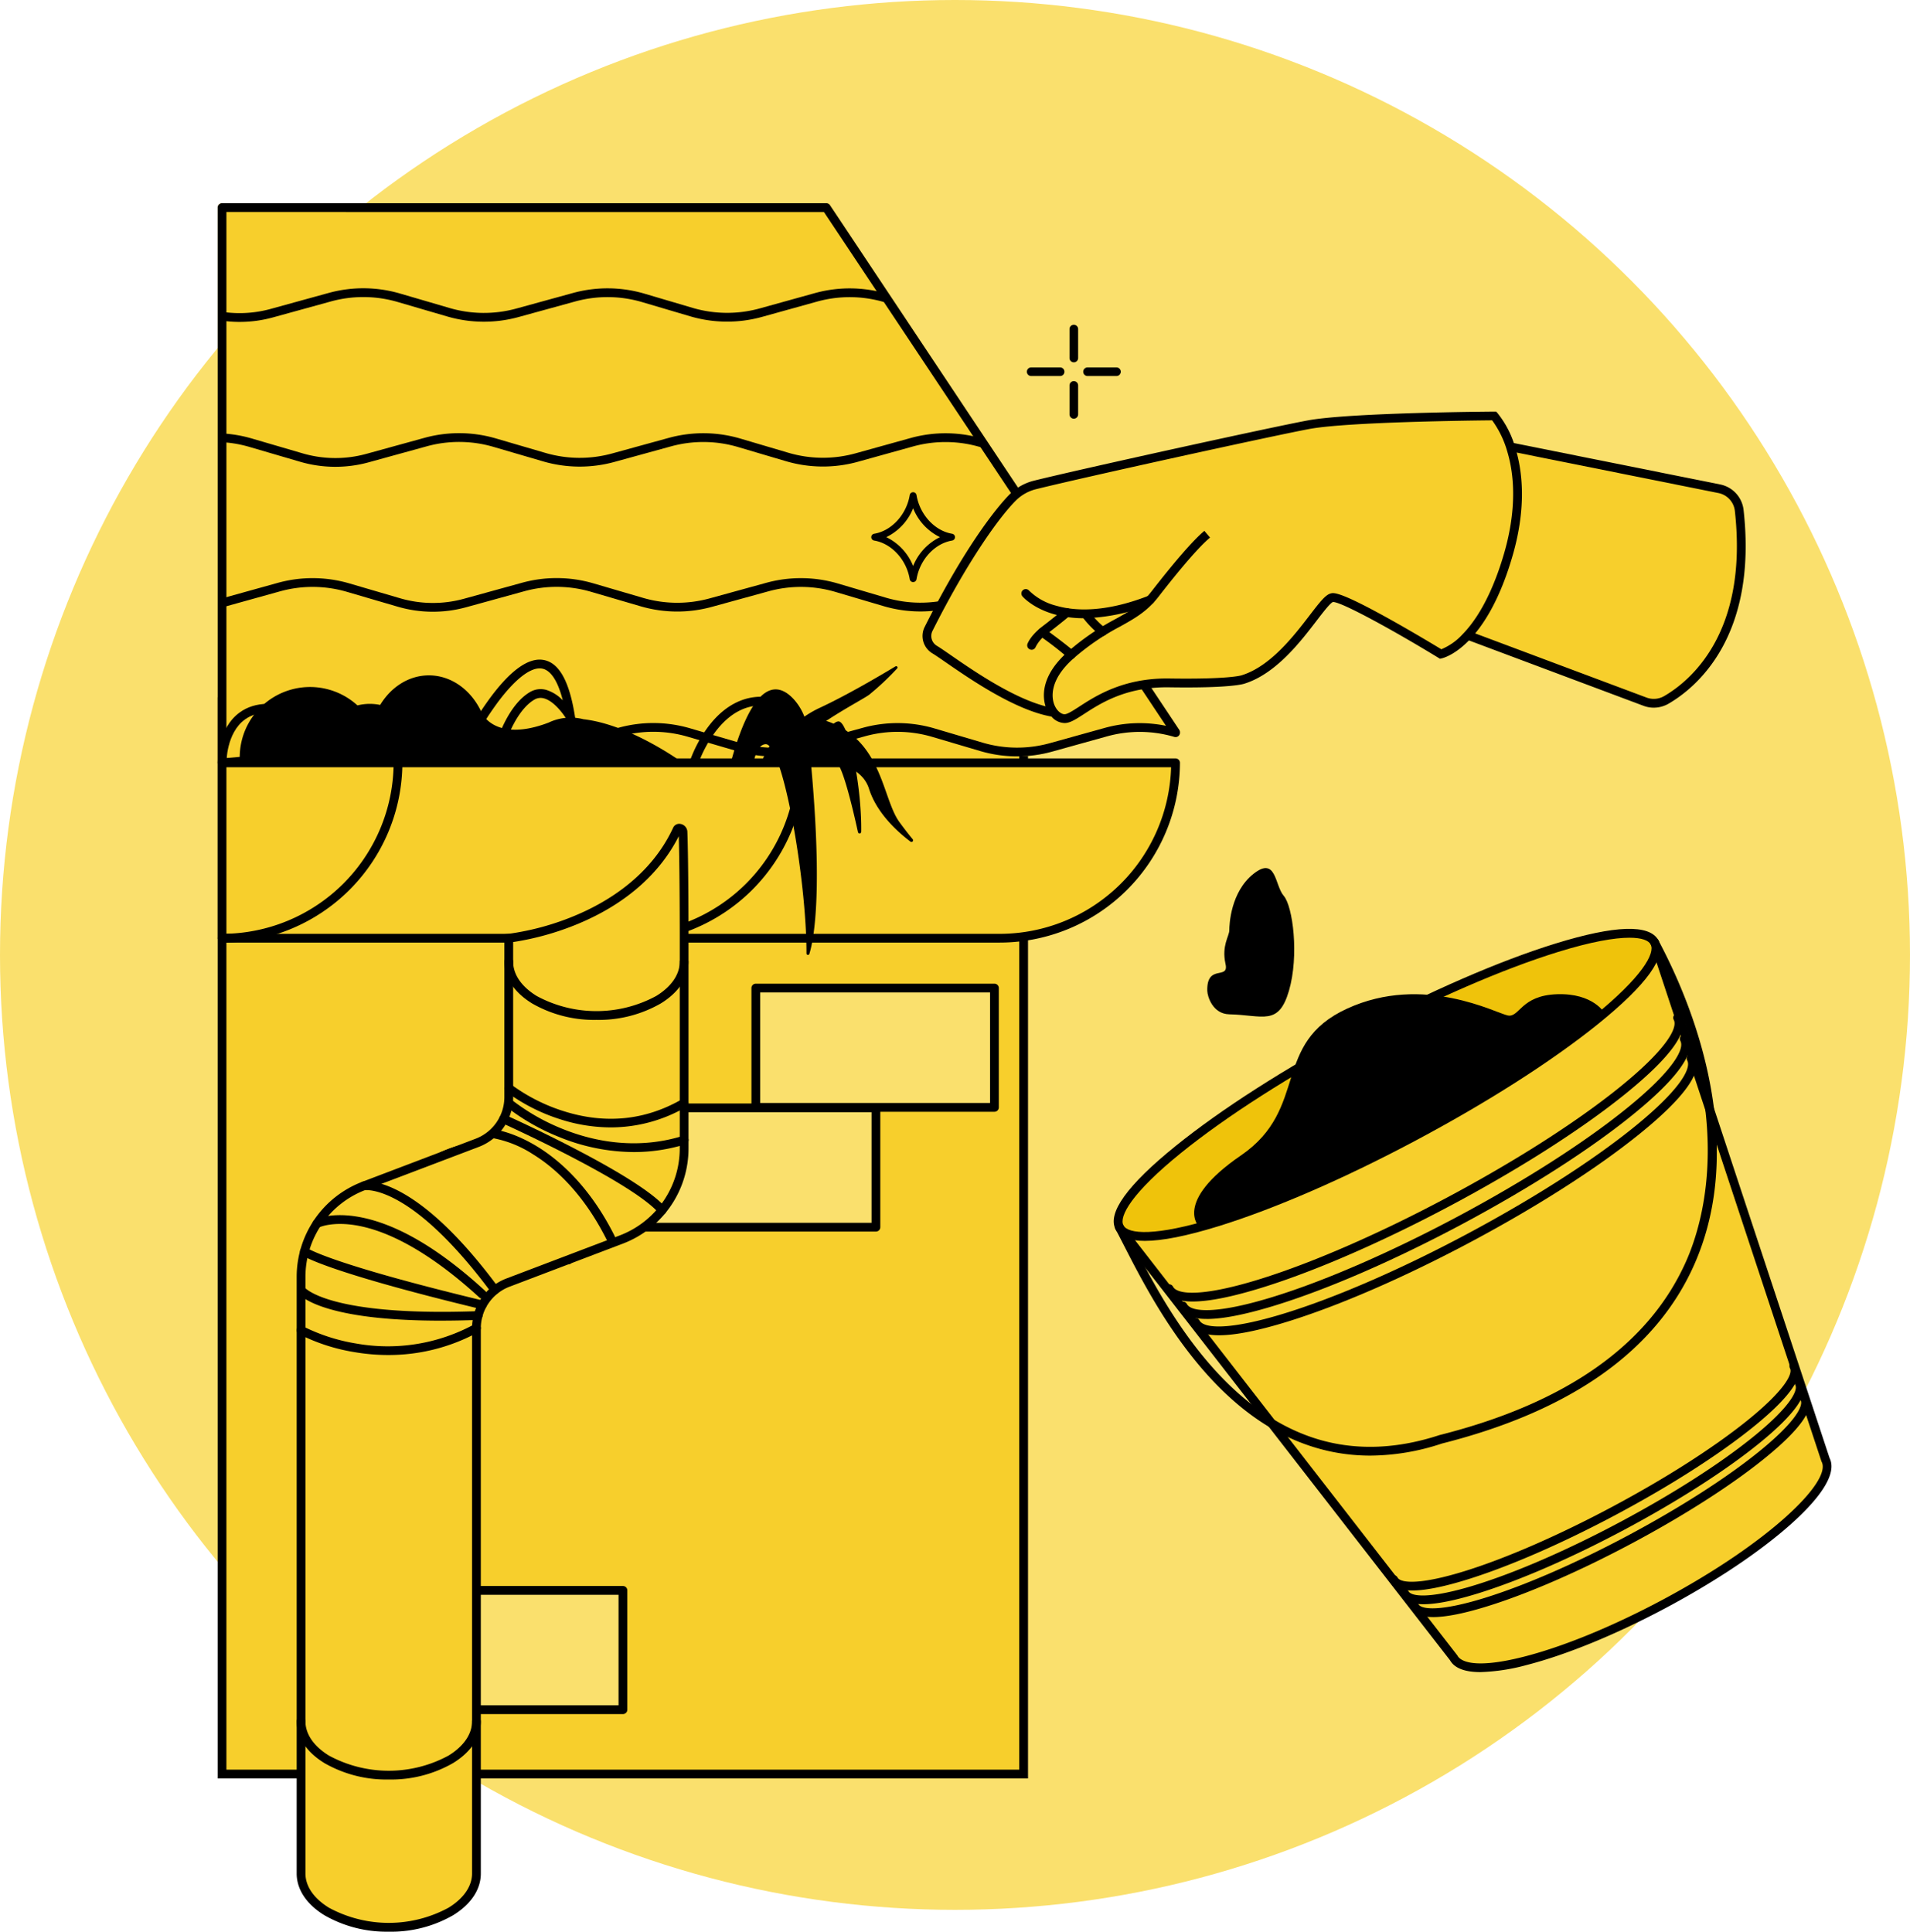
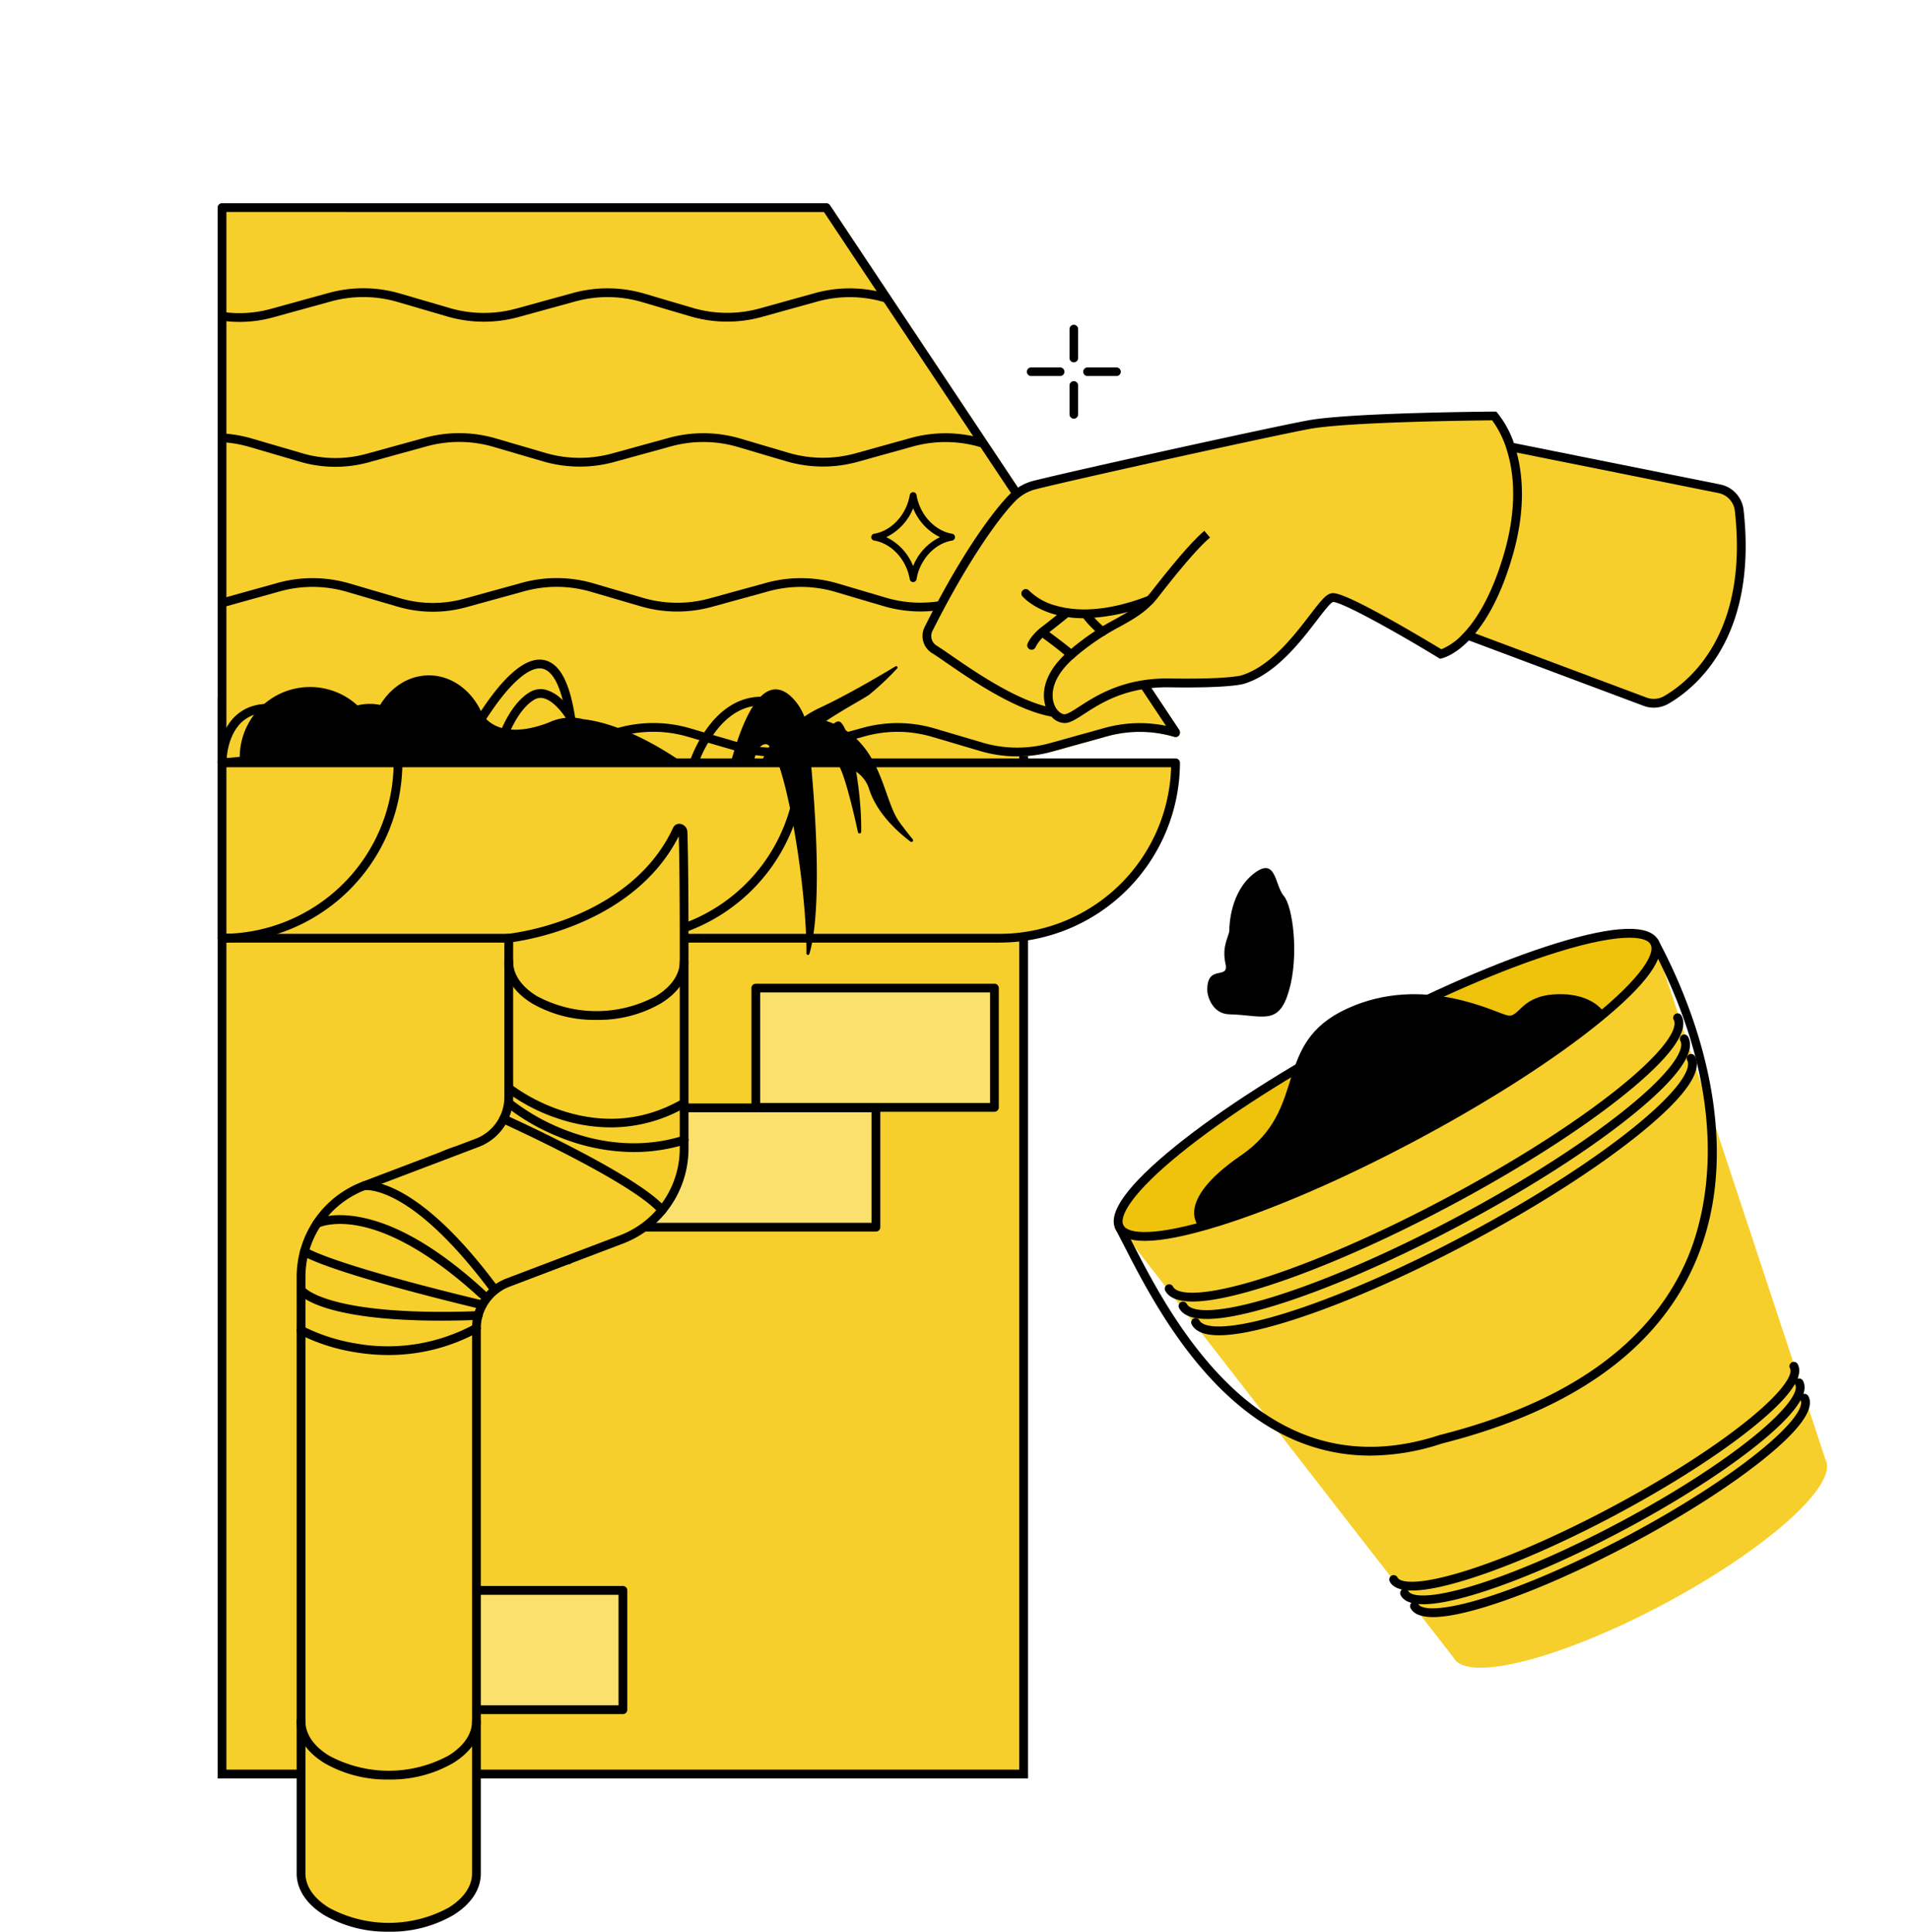
<svg xmlns="http://www.w3.org/2000/svg" width="504.237" height="510.001" viewBox="0 0 504.237 510.001">
  <defs>
    <clipPath id="clip-path">
      <path id="Path_566" data-name="Path 566" d="M479.638,351.623l-92.2-138.513H227.91v146.6l16.746-1.53,23.742-6.6a33.413,33.413,0,0,1,18.325.126l13.384,3.917a32.025,32.025,0,0,0,17.5.139l15.3-4.215a33.4,33.4,0,0,1,18.245.144l13.084,3.827a33.391,33.391,0,0,0,18.238.144l14.91-4.1a33.391,33.391,0,0,1,18.325.17l12.646,3.737a33.409,33.409,0,0,0,18.4.149l14.475-4.023a33.41,33.41,0,0,1,18.4.149" transform="translate(-227.91 -213.11)" fill="none" />
    </clipPath>
    <clipPath id="clip-path-2">
      <ellipse id="Ellipse_21" data-name="Ellipse 21" cx="80.016" cy="15.378" rx="80.016" ry="15.378" transform="translate(0 75.254) rotate(-28.05)" fill="none" />
    </clipPath>
  </defs>
  <g id="Layer_5" transform="translate(0 0)">
    <g id="Group_451" data-name="Group 451" transform="translate(0 0)">
-       <circle id="Ellipse_19" data-name="Ellipse 19" cx="252.118" cy="252.118" r="252.118" transform="translate(0 0)" fill="#fae06d" />
      <g id="Group_431" data-name="Group 431" transform="translate(57.457 184.093)">
        <rect id="Rectangle_142" data-name="Rectangle 142" width="211.62" height="283.134" transform="translate(1.157 1.157)" fill="#f7cf2c" />
        <path id="Path_530" data-name="Path 530" d="M437.335,1001.219H223.4V715.77H437.335ZM225.715,998.9H435.021V718.085H225.715Z" transform="translate(-223.4 -715.77)" />
      </g>
      <g id="Group_432" data-name="Group 432" transform="translate(198.377 259.716)">
        <rect id="Rectangle_143" data-name="Rectangle 143" width="62.992" height="31.496" transform="translate(1.16 1.157)" fill="#fae06d" />
        <path id="Path_531" data-name="Path 531" d="M835.46,1043.611H772.467a1.156,1.156,0,0,1-1.157-1.157v-31.5a1.156,1.156,0,0,1,1.157-1.157H835.46a1.156,1.156,0,0,1,1.157,1.157v31.5A1.156,1.156,0,0,1,835.46,1043.611Zm-61.833-2.315h60.678v-29.181H773.627Z" transform="translate(-771.31 -1009.8)" />
      </g>
      <g id="Group_433" data-name="Group 433" transform="translate(167.092 291.346)">
        <path id="Path_595" data-name="Path 595" d="M0,0H62.992V31.5H0Z" transform="translate(1.157 1.16)" fill="#fae06d" />
        <path id="Path_532" data-name="Path 532" d="M713.82,1166.591H650.827a1.156,1.156,0,0,1-1.157-1.157v-31.5a1.156,1.156,0,0,1,1.157-1.157H713.82a1.156,1.156,0,0,1,1.157,1.157v31.5A1.156,1.156,0,0,1,713.82,1166.591Zm-61.835-2.315h60.678v-29.181H651.985Z" transform="translate(-649.67 -1132.78)" />
      </g>
      <g id="Group_434" data-name="Group 434" transform="translate(100.304 418.74)">
        <rect id="Rectangle_145" data-name="Rectangle 145" width="62.992" height="31.496" transform="translate(1.157 1.157)" fill="#fae06d" />
        <path id="Path_533" data-name="Path 533" d="M454.14,1661.911H391.147a1.156,1.156,0,0,1-1.157-1.157v-31.5a1.156,1.156,0,0,1,1.157-1.157H454.14a1.156,1.156,0,0,1,1.157,1.157v31.5A1.156,1.156,0,0,1,454.14,1661.911ZM392.3,1659.6h60.678v-29.181H392.3Z" transform="translate(-389.99 -1628.1)" />
      </g>
      <g id="Group_435" data-name="Group 435" transform="translate(57.46 53.654)">
        <path id="Path_534" data-name="Path 534" d="M479.638,351.623l-92.2-138.513H227.91v146.6l16.746-1.53,23.742-6.6a33.413,33.413,0,0,1,18.325.126l13.384,3.917a32.025,32.025,0,0,0,17.5.139l15.3-4.215a33.4,33.4,0,0,1,18.245.144l13.084,3.827a33.391,33.391,0,0,0,18.238.144l14.91-4.1a33.391,33.391,0,0,1,18.325.17l12.646,3.737a33.409,33.409,0,0,0,18.4.149l14.475-4.023a33.41,33.41,0,0,1,18.4.149" transform="translate(-226.753 -211.953)" fill="#f7cf2c" />
        <path id="Path_535" data-name="Path 535" d="M224.567,357.524a1.161,1.161,0,0,1-1.157-1.157v-146.6a1.156,1.156,0,0,1,1.157-1.157H384.1a1.156,1.156,0,0,1,.964.517l92.2,138.515a1.167,1.167,0,0,1,.193.7,1.116,1.116,0,0,1-.046.388,1.156,1.156,0,0,1-1.438.782,32.217,32.217,0,0,0-17.767-.144l-14.475,4.022a34.505,34.505,0,0,1-19.043-.154L412.04,349.5a32.217,32.217,0,0,0-17.693-.165l-14.91,4.1a34.542,34.542,0,0,1-18.87-.149l-13.084-3.827a32.221,32.221,0,0,0-17.613-.139l-15.3,4.215a33.15,33.15,0,0,1-18.13-.144l-13.384-3.917a32.23,32.23,0,0,0-17.69-.121l-23.742,6.6a1.387,1.387,0,0,1-.206.039l-16.746,1.53c-.036,0-.069.005-.105.005Zm1.157-146.6V355.1l15.38-1.4,23.641-6.571a34.549,34.549,0,0,1,18.96.129l13.384,3.917a30.851,30.851,0,0,0,16.864.134l15.3-4.215a34.522,34.522,0,0,1,18.878.149l13.084,3.827a32.227,32.227,0,0,0,17.608.139l14.91-4.1a34.5,34.5,0,0,1,18.96.177l12.646,3.737a32.217,32.217,0,0,0,17.767.144l14.475-4.023a34.524,34.524,0,0,1,16.19-.558l-90.3-135.65Z" transform="translate(-223.41 -208.61)" fill="#f7cf2c" />
      </g>
      <g id="Group_436" data-name="Group 436" transform="translate(57.459 174.154)">
        <path id="Path_536" data-name="Path 536" d="M363.086,716.389s-13.652-10.079-26.265-11.52a13.564,13.564,0,0,0-9.213.9l-.039.013c-13.966,5.306-17.523-2.464-17.523-2.464h0c-2.629-5.954-7.919-10.028-14.02-10.028-5.309,0-10,3.084-12.865,7.806a13.441,13.441,0,0,0-6,.124,18.56,18.56,0,1,0-7.595,31.6,14.589,14.589,0,0,0,10.874,5.11,13.81,13.81,0,0,0,6.574-1.685l32.381,12.461,10.368-7.67a13.544,13.544,0,0,0,3.706.52c7.587,0,13.925-6.294,15.442-14.683l14.184-10.491Z" transform="translate(-240.256 -689.133)" />
        <path id="Path_537" data-name="Path 537" d="M479.14,698.9l-2.05-1.075a90.924,90.924,0,0,1,6.746-10.676c5.378-7.245,10.082-10.591,13.979-9.946,4.167.692,6.908,5.617,8.377,15.056l.954,6.132-3.1-5.375c-.774-1.338-3.374-4.964-6.06-5.664a3.236,3.236,0,0,0-2.59.373c-4.732,2.816-7.376,10.91-7.4,10.99l-2.2-.707c.118-.365,2.935-9.01,8.423-12.273a5.524,5.524,0,0,1,4.362-.622,10.213,10.213,0,0,1,4.38,2.762c-1.309-5.129-3.189-8-5.519-8.39-2.883-.481-7.05,2.724-11.728,9.022a90.27,90.27,0,0,0-6.569,10.393Z" transform="translate(-411.844 -677.125)" />
        <path id="Path_538" data-name="Path 538" d="M223.408,738.089c-.005-.37-.085-9.115,5.9-13.387,3.953-2.821,9.509-2.96,16.515-.417l-.79,2.176c-6.24-2.266-11.075-2.225-14.369.118-5,3.554-4.941,11.394-4.941,11.471Z" transform="translate(-223.408 -710.813)" />
      </g>
      <g id="Group_437" data-name="Group 437" transform="translate(57.46 200.252)">
        <path id="Path_539" data-name="Path 539" d="M479.638,783.1H227.91v46.3H433.178a46.459,46.459,0,0,0,46.46-46.293h0Z" transform="translate(-226.753 -781.943)" fill="#f7cf2c" />
        <path id="Path_540" data-name="Path 540" d="M429.833,827.21H224.567a1.156,1.156,0,0,1-1.157-1.157v-46.3a1.156,1.156,0,0,1,1.157-1.157H476.3a1.159,1.159,0,0,1,1.155,1.232,47.617,47.617,0,0,1-47.617,47.378ZM225.725,824.9h204.11a45.3,45.3,0,0,0,45.284-43.98H225.725Z" transform="translate(-223.41 -778.6)" />
      </g>
      <path id="Path_541" data-name="Path 541" d="M637.938,827.225a1.157,1.157,0,1,1,0-2.315,45.3,45.3,0,0,0,45.3-45.138,1.155,1.155,0,0,1,1.157-1.152h.005a1.154,1.154,0,0,1,1.152,1.162,47.621,47.621,0,0,1-47.62,47.448Z" transform="translate(-473.003 -578.362)" />
      <path id="Path_542" data-name="Path 542" d="M224.567,827.225a1.157,1.157,0,1,1,0-2.315,45.3,45.3,0,0,0,45.3-45.138,1.155,1.155,0,0,1,1.157-1.152h.005a1.154,1.154,0,0,1,1.152,1.162,47.621,47.621,0,0,1-47.62,47.448Z" transform="translate(-165.95 -578.362)" />
      <g id="Group_438" data-name="Group 438" transform="translate(182.133 175.88)">
        <path id="Path_543" data-name="Path 543" d="M756.484,726.942s.684-4.65,3.135-4.794c4.48-.26,10.833,35.521,10.8,55.243a.391.391,0,0,0,.764.118c1.412-4.588,3.832-18.924-.417-58.828a14.7,14.7,0,0,0-3.786-8.482c-3.825-4.1-10.275-5.861-16.435,16.425l5.931.319Z" transform="translate(-739.645 -701.549)" />
        <path id="Path_544" data-name="Path 544" d="M781.6,709.232s5.815-9.953,15.4-14.4c7.106-3.3,15.908-8.482,19.979-10.938a.353.353,0,0,1,.437.548A71.718,71.718,0,0,1,810,691.408c-2.909,2.052-19.159,10.092-22.921,17.79l-5.473.033Z" transform="translate(-762.709 -683.838)" />
        <path id="Path_545" data-name="Path 545" d="M781.593,749.341s5.645-15.941,18.816-10.3,13.171,20.018,17.618,26.087c1.445,1.973,2.6,3.441,3.5,4.522a.432.432,0,0,1-.591.622c-3.534-2.67-8.948-7.605-10.951-13.955-3.079-9.75-21.383-7.525-21.383-7.525l-7.014.545Z" transform="translate(-762.702 -723.948)" />
        <path id="Path_546" data-name="Path 546" d="M832.57,751.954s4.336-11.4,7.245-11.4c2.652,0,6.155,17.057,5.975,29.145a.432.432,0,0,1-.854.085c-1.283-5.864-4.048-17.628-5.753-18.42C836.906,750.3,832.57,751.954,832.57,751.954Z" transform="translate(-800.57 -725.964)" />
        <path id="Path_547" data-name="Path 547" d="M710.349,732.9l-2.2-.723a34.713,34.713,0,0,1,4.791-8.986c4.4-5.874,9.917-8.593,15.946-7.862l-.278,2.3c-5.219-.63-9.856,1.692-13.783,6.908a32.988,32.988,0,0,0-4.48,8.367Z" transform="translate(-708.15 -707.14)" />
      </g>
      <path id="Path_548" data-name="Path 548" d="M484.208,1205.673a1.4,1.4,0,0,1-.177-.013,1.156,1.156,0,0,1-.967-1.319c1.312-8.488-3.251-17.721-11.908-24.094-8.184-6.026-14.506-4.46-19.614-2.132a1.157,1.157,0,1,1-.959-2.106c5.386-2.454,12.744-4.4,21.946,2.374,9.354,6.888,14.267,16.97,12.821,26.311A1.157,1.157,0,0,1,484.208,1205.673Z" transform="translate(-334.191 -871.854)" />
      <g id="Group_439" data-name="Group 439" transform="translate(78.321 217.504)">
        <path id="Path_549" data-name="Path 549" d="M355.315,1126.149c0,7.845-10.362,14.2-23.148,14.2s-23.148-6.358-23.148-14.2h0v-157.5A25.72,25.72,0,0,1,325.607,944.6l29.953-11.378a12.859,12.859,0,0,0,8.292-12.021V879.218h0s32.777-3.393,44.454-28.706c.329-.715,1.507-.206,1.538.581.3,7.688.3,28.124.3,28.124h0v55.513a25.72,25.72,0,0,1-16.586,24.043l-29.953,11.378a12.859,12.859,0,0,0-8.292,12.021v143.978h0Z" transform="translate(-307.863 -849.014)" fill="#f7cf2c" />
        <path id="Path_550" data-name="Path 550" d="M328.825,1138.17a32.865,32.865,0,0,1-16.972-4.331c-4.727-2.9-7.333-6.818-7.333-11.028v-157.5a26.875,26.875,0,0,1,17.332-25.125L351.805,928.8a11.765,11.765,0,0,0,7.546-10.939V874.835l1.039-.108a70.273,70.273,0,0,0,17.584-4.8c8.6-3.583,20.071-10.522,25.938-23.235a1.763,1.763,0,0,1,1.983-.977,2.174,2.174,0,0,1,1.764,2c.3,7.621.306,27.965.306,28.168V931.39a26.875,26.875,0,0,1-17.332,25.125L360.681,967.9a11.765,11.765,0,0,0-7.546,10.938v143.978c0,4.213-2.6,8.127-7.333,11.028a32.871,32.871,0,0,1-16.972,4.331Zm32.844-261.277v40.969a14.091,14.091,0,0,1-9.04,13.1l-29.953,11.378a24.564,24.564,0,0,0-15.841,22.963v157.5c0,3.377,2.212,6.592,6.227,9.056a33.14,33.14,0,0,0,31.527,0c4.015-2.464,6.227-5.682,6.227-9.056V978.832a14.091,14.091,0,0,1,9.04-13.1l29.953-11.381a24.563,24.563,0,0,0,15.841-22.963V875.871c0-.2,0-18.624-.262-26.918-5.051,10.008-14.21,17.986-26.584,23.127a73.806,73.806,0,0,1-17.134,4.81ZM405.346,847.8Z" transform="translate(-304.52 -845.675)" />
      </g>
      <path id="Path_551" data-name="Path 551" d="M365.691,1269.441a1.141,1.141,0,0,1-.782-.306c-8-7.356-20-16.609-31.756-18.909-6.942-1.358-10.548.4-10.581.414a1.157,1.157,0,0,1-1.06-2.058c.167-.087,4.169-2.107,11.795-.684,9.93,1.852,21.093,8.423,33.173,19.534a1.156,1.156,0,0,1-.782,2.008Z" transform="translate(-238.359 -926.569)" />
      <path id="Path_552" data-name="Path 552" d="M404.724,1242.505a1.155,1.155,0,0,1-.931-.468c-6.126-8.282-15.411-19.244-24.837-24.423-5.576-3.066-8.58-2.626-8.608-2.621a1.15,1.15,0,0,1-1.345-.923,1.167,1.167,0,0,1,.928-1.355c.54-.1,13.451-2.158,35.722,27.944a1.155,1.155,0,0,1-.242,1.618,1.138,1.138,0,0,1-.687.226Z" transform="translate(-274.082 -900.761)" />
      <path id="Path_553" data-name="Path 553" d="M356.109,1296.631a1.122,1.122,0,0,1-.273-.033c-21.517-5.185-33.181-8.758-39.179-10.841-6.53-2.269-8.061-3.349-8.212-3.464a1.157,1.157,0,0,1,1.381-1.857c.275.193,6.443,4.246,46.552,13.912a1.158,1.158,0,0,1-.27,2.283Z" transform="translate(-228.774 -950.948)" />
      <path id="Path_554" data-name="Path 554" d="M343.237,1330.37c-12.474,0-22.325-1.018-29.372-3.04-6.749-1.937-8.408-4.159-8.575-4.406l1.919-1.3-.021-.028c.059.077,6.366,7.718,45.753,6.268a1.157,1.157,0,1,1,.085,2.312q-5.131.189-9.789.188Z" transform="translate(-226.771 -981.69)" />
      <path id="Path_555" data-name="Path 555" d="M328.691,1367.147a52.827,52.827,0,0,1-9.02-.782,49.878,49.878,0,0,1-14.557-4.75,1.157,1.157,0,1,1,1.126-2.022,48.486,48.486,0,0,0,13.912,4.506,47.774,47.774,0,0,0,31.265-5.059,1.158,1.158,0,1,1,1.111,2.032A49.275,49.275,0,0,1,328.691,1367.147Z" transform="translate(-226.199 -1009.396)" />
      <path id="Path_556" data-name="Path 556" d="M555.44,1170.553a1.151,1.151,0,0,1-.875-.4c-7.224-8.307-41.095-23.621-41.437-23.775a1.157,1.157,0,0,1,.952-2.11c1.412.635,34.68,15.681,42.234,24.367a1.155,1.155,0,0,1-.872,1.916Z" transform="translate(-380.648 -849.892)" />
      <path id="Path_557" data-name="Path 557" d="M551.86,1141.933a52.815,52.815,0,0,1-19.809-4.025,56.142,56.142,0,0,1-13.927-8.024,1.158,1.158,0,0,1,1.494-1.77h0A54.914,54.914,0,0,0,533,1135.791c7.469,3.035,19.056,5.825,31.825,1.873a1.158,1.158,0,1,1,.684,2.212,45.99,45.99,0,0,1-13.647,2.057Z" transform="translate(-384.559 -837.766)" />
      <path id="Path_558" data-name="Path 558" d="M546.011,1124.207a43.6,43.6,0,0,1-13.084-2.068,48.419,48.419,0,0,1-14.465-7.328,1.158,1.158,0,0,1,1.443-1.81h0a46.965,46.965,0,0,0,13.8,6.955c11,3.451,21.466,2.384,31.118-3.172a1.157,1.157,0,1,1,1.155,2.006,39.533,39.533,0,0,1-19.966,5.417Z" transform="translate(-384.794 -826.555)" />
-       <path id="Path_559" data-name="Path 559" d="M535.171,1189.383a1.158,1.158,0,0,1-1.036-.64c-6.337-12.654-14.071-19.256-19.441-22.567a29.212,29.212,0,0,0-10.234-4.2,1.158,1.158,0,0,1,.3-2.3c.193.026,4.815.646,11.023,4.442,5.666,3.464,13.809,10.367,20.426,23.58a1.159,1.159,0,0,1-1.034,1.677Z" transform="translate(-373.967 -861.41)" />
      <path id="Path_560" data-name="Path 560" d="M328.825,1779.027a32.864,32.864,0,0,1-16.972-4.331c-4.727-2.9-7.333-6.818-7.333-11.028a1.157,1.157,0,0,1,2.315,0c0,3.377,2.212,6.592,6.227,9.056a33.142,33.142,0,0,0,31.527,0c4.015-2.464,6.227-5.682,6.227-9.056a1.157,1.157,0,0,1,2.315,0c0,4.21-2.6,8.127-7.333,11.028A32.871,32.871,0,0,1,328.825,1779.027Z" transform="translate(-226.199 -1309.201)" />
      <path id="Path_561" data-name="Path 561" d="M542.025,999.237a32.866,32.866,0,0,1-16.972-4.331c-4.727-2.9-7.333-6.818-7.333-11.028a1.157,1.157,0,1,1,2.315,0c0,3.377,2.212,6.592,6.227,9.056a33.141,33.141,0,0,0,31.527,0c4.015-2.464,6.227-5.682,6.227-9.056a1.157,1.157,0,1,1,2.315,0c0,4.213-2.6,8.127-7.333,11.028A32.873,32.873,0,0,1,542.025,999.237Z" transform="translate(-384.565 -729.969)" />
      <path id="Path_562" data-name="Path 562" d="M224.567,357.524a1.161,1.161,0,0,1-1.157-1.157v-146.6a1.156,1.156,0,0,1,1.157-1.157H384.1a1.156,1.156,0,0,1,.964.517l92.2,138.515a1.167,1.167,0,0,1,.193.7,1.116,1.116,0,0,1-.046.388,1.156,1.156,0,0,1-1.438.782,32.217,32.217,0,0,0-17.767-.144l-14.475,4.022a34.505,34.505,0,0,1-19.043-.154L412.04,349.5a32.217,32.217,0,0,0-17.693-.165l-14.91,4.1a34.542,34.542,0,0,1-18.87-.149l-13.084-3.827a32.221,32.221,0,0,0-17.613-.139l-15.3,4.215a33.15,33.15,0,0,1-18.13-.144l-13.384-3.917a32.23,32.23,0,0,0-17.69-.121l-23.742,6.6a1.387,1.387,0,0,1-.206.039l-16.746,1.53c-.036,0-.069.005-.105.005Zm1.157-146.6V355.1l15.38-1.4,23.641-6.571a34.549,34.549,0,0,1,18.96.129l13.384,3.917a30.851,30.851,0,0,0,16.864.134l15.3-4.215a34.522,34.522,0,0,1,18.878.149l13.084,3.827a32.227,32.227,0,0,0,17.608.139l14.91-4.1a34.5,34.5,0,0,1,18.96.177l12.646,3.737a32.217,32.217,0,0,0,17.767.144l14.475-4.023a34.524,34.524,0,0,1,16.19-.558l-90.3-135.65Z" transform="translate(-165.95 -154.956)" />
      <g id="Group_441" data-name="Group 441" transform="translate(58.617 54.811)" clip-path="url(#clip-path)">
        <g id="Group_440" data-name="Group 440" transform="translate(-60.973 21.301)">
          <path id="Path_563" data-name="Path 563" d="M190.45,603.59a1.158,1.158,0,0,1-.309-2.274l23.742-6.6a34.549,34.549,0,0,1,18.96.128l13.384,3.917a30.852,30.852,0,0,0,16.864.134l15.3-4.215a34.521,34.521,0,0,1,18.878.149l13.084,3.827a32.2,32.2,0,0,0,17.608.139l14.91-4.1a34.526,34.526,0,0,1,18.96.177l12.646,3.737a32.215,32.215,0,0,0,17.767.144l14.475-4.023a34.509,34.509,0,0,1,19.043.154,1.157,1.157,0,0,1-.656,2.22,32.22,32.22,0,0,0-17.767-.144l-14.475,4.023a34.506,34.506,0,0,1-19.043-.154l-12.646-3.737a32.215,32.215,0,0,0-17.692-.165l-14.91,4.1a34.541,34.541,0,0,1-18.87-.149l-13.083-3.827a32.223,32.223,0,0,0-17.613-.139l-15.3,4.215a33.152,33.152,0,0,1-18.13-.144l-13.384-3.917a32.205,32.205,0,0,0-17.69-.121l-23.742,6.6a1.184,1.184,0,0,1-.311.044Z" transform="translate(-138.253 -516.923)" />
          <path id="Path_564" data-name="Path 564" d="M90.34,454.83a1.158,1.158,0,0,1-.309-2.274l23.742-6.6a34.525,34.525,0,0,1,18.96.131L146.118,450a30.827,30.827,0,0,0,16.864.134l15.3-4.216a34.522,34.522,0,0,1,18.878.149l13.084,3.827a32.227,32.227,0,0,0,17.608.139l14.91-4.1a34.5,34.5,0,0,1,18.96.177l12.646,3.737a32.2,32.2,0,0,0,17.767.144l14.475-4.023a34.505,34.505,0,0,1,19.043.154,1.157,1.157,0,1,1-.656,2.22,32.218,32.218,0,0,0-17.767-.144l-14.475,4.023a34.508,34.508,0,0,1-19.043-.154l-12.646-3.737a32.215,32.215,0,0,0-17.692-.165l-14.91,4.1a34.543,34.543,0,0,1-18.87-.149l-13.084-3.827a32.221,32.221,0,0,0-17.613-.139l-15.3,4.215a33.151,33.151,0,0,1-18.13-.144l-13.384-3.917a32.207,32.207,0,0,0-17.69-.121l-23.742,6.6a1.181,1.181,0,0,1-.311.044Z" transform="translate(-63.891 -406.423)" />
          <path id="Path_565" data-name="Path 565" d="M-8,306.079a1.155,1.155,0,0,1-1.114-.849,1.157,1.157,0,0,1,.805-1.425l23.742-6.6a34.549,34.549,0,0,1,18.96.129l13.384,3.917a30.849,30.849,0,0,0,16.864.134l15.3-4.215a34.522,34.522,0,0,1,18.878.149l13.084,3.827a32.227,32.227,0,0,0,17.608.139l14.91-4.1a34.5,34.5,0,0,1,18.96.178l12.646,3.737a32.218,32.218,0,0,0,17.767.144l14.475-4.023a34.505,34.505,0,0,1,19.043.154,1.157,1.157,0,0,1-.656,2.22,32.194,32.194,0,0,0-17.767-.144l-14.475,4.022a34.506,34.506,0,0,1-19.043-.154l-12.646-3.737a32.216,32.216,0,0,0-17.692-.165l-14.91,4.1a34.542,34.542,0,0,1-18.87-.149L98.17,299.544a32.222,32.222,0,0,0-17.613-.139l-15.3,4.215a33.151,33.151,0,0,1-18.13-.144L33.743,299.56a32.23,32.23,0,0,0-17.69-.121l-23.742,6.6A1.184,1.184,0,0,1-8,306.079Z" transform="translate(9.157 -295.931)" />
        </g>
      </g>
      <g id="Group_444" data-name="Group 444" transform="translate(243.547 108.67)">
        <g id="Group_442" data-name="Group 442" transform="translate(143.519 8.179)">
          <path id="Path_567" data-name="Path 567" d="M1506.52,508.479l46.8,17.528a6.618,6.618,0,0,0,5.653-.481c6.864-3.987,22.9-16.977,19.223-49.989a6.616,6.616,0,0,0-5.275-5.748l-55.13-11.059" transform="translate(-1506.116 -457.596)" fill="#f7cf2c" />
          <path id="Path_568" data-name="Path 568" d="M1554.481,524.311a7.764,7.764,0,0,1-2.729-.5l-46.8-17.528.813-2.168,46.8,17.528a5.457,5.457,0,0,0,4.668-.4c6.805-3.953,22.245-16.628,18.654-48.859a5.443,5.443,0,0,0-4.354-4.743l-55.13-11.059.455-2.268,55.13,11.059a7.745,7.745,0,0,1,6.2,6.756c3.742,33.585-12.595,46.938-19.791,51.118a7.781,7.781,0,0,1-3.912,1.06Z" transform="translate(-1504.95 -454.32)" />
        </g>
        <g id="Group_443" data-name="Group 443">
          <path id="Path_569" data-name="Path 569" d="M984.911,505.3c-11.785-1.865-27.414-14.2-31.476-16.635a4.158,4.158,0,0,1-1.577-5.434c9.984-19.876,18.369-30.869,22.216-34.711a12.651,12.651,0,0,1,5.9-3.315c12.494-3.107,62.56-14.1,72.213-15.895,11.034-2.052,49.009-2.31,49.009-2.31s10.776,11.8,3.848,36.177-17.96,26.684-17.96,26.684-25.658-15.653-28.736-14.881-11.291,17.705-23.349,21.553c0,0-2.909,1.2-19.585.941s-23.863,9.11-27.456,9.431-8.724-7.891,1.541-16.872,16.679-8.981,22.068-15.908,10.519-13.086,13.855-15.908" transform="translate(-950.263 -425.848)" fill="#f7cf2c" />
          <path id="Path_570" data-name="Path 570" d="M984.409,504.748a4.759,4.759,0,0,1-3.439-1.705c-9.65-1.713-21.491-9.9-27.9-14.323-1.561-1.08-2.8-1.931-3.562-2.389a5.333,5.333,0,0,1-2.016-6.947c12.1-24.084,20.81-33.389,22.433-35.009a13.8,13.8,0,0,1,6.435-3.619c12.14-3.017,62.128-14.02,72.282-15.908,11.008-2.047,47.656-2.317,49.212-2.328h.514l.347.378a25.854,25.854,0,0,1,4.774,9.39c1.713,5.62,2.989,15.02-.666,27.885-7.037,24.763-18.359,27.4-18.837,27.5l-.447.1-.391-.239c-11.965-7.3-25.532-14.742-27.818-14.742h-.054c-.715.249-2.688,2.824-4.277,4.9-4.264,5.566-10.7,13.973-18.958,16.62-.589.211-4.3,1.245-19.979,1-11.345-.172-18.04,4.164-22.469,7.034-2.034,1.319-3.505,2.271-4.866,2.392-.105.01-.211.013-.319.013Zm36.928-50.74,1.495,1.767c-2.855,2.415-7.333,7.564-13.691,15.735-2.963,3.809-6.25,5.643-10.054,7.762a63.9,63.9,0,0,0-12.163,8.3c-7.073,6.191-5.728,11.111-5.144,12.471.7,1.638,1.934,2.451,2.741,2.376.787-.07,2.189-.977,3.812-2.029,4.3-2.785,11.438-7.41,23.081-7.41.226,0,.453,0,.682.005,15.391.237,18.84-.761,19.138-.859l.059-.028h.018c7.574-2.415,13.757-10.488,17.849-15.831,2.783-3.634,4.184-5.4,5.571-5.743.769-.193,2.371-.594,16.37,7.266,5.72,3.21,11.229,6.528,12.8,7.479a15.806,15.806,0,0,0,5.589-3.945c5.712-5.836,9.189-15.074,11.1-21.8,1.921-6.757,3.6-16.826.723-26.432a26.008,26.008,0,0,0-4-8.269c-4.722.044-38.166.409-48.25,2.284C1038.929,429,989.033,439.984,976.917,443a11.5,11.5,0,0,0-5.357,3.012c-4.362,4.354-12.741,15.982-22,34.41a3.008,3.008,0,0,0,1.137,3.92c.833.5,2.094,1.368,3.691,2.472,5.82,4.023,16.239,11.224,25.028,13.516-.751-2.312-1.458-7.983,5.985-14.5a65.824,65.824,0,0,1,12.562-8.585c3.732-2.081,6.679-3.724,9.354-7.163,6.455-8.3,11.041-13.559,14.022-16.083Z" transform="translate(-946.934 -422.52)" />
        </g>
        <path id="Path_571" data-name="Path 571" d="M1064.953,612.425a28.41,28.41,0,0,1-8.163-1.126c-5.522-1.651-8.006-4.534-8.109-4.658a1.157,1.157,0,0,1,1.764-1.5,15.811,15.811,0,0,0,7.183,3.989c4.6,1.335,12.559,1.962,24.344-2.634a1.158,1.158,0,0,1,.841,2.158A50.753,50.753,0,0,1,1064.953,612.425Z" transform="translate(-1022.309 -557.871)" />
        <path id="Path_572" data-name="Path 572" d="M1055.544,635.294a1.193,1.193,0,0,1-.4-.07,1.162,1.162,0,0,1-.689-1.489c.082-.226.89-2.268,3.976-4.63,2.858-2.184,5.643-4.493,5.671-4.516a1.158,1.158,0,1,1,1.479,1.782c-.028.023-2.85,2.361-5.743,4.573a9.876,9.876,0,0,0-3.213,3.6,1.146,1.146,0,0,1-1.08.756Z" transform="translate(-1026.75 -572.42)" />
        <path id="Path_573" data-name="Path 573" d="M1074.027,652.776a1.152,1.152,0,0,1-.836-.357,89.985,89.985,0,0,0-7.5-5.8,1.158,1.158,0,0,1,1.369-1.867c6.618,4.856,7.708,5.964,7.811,6.075a1.157,1.157,0,0,1-.849,1.944Z" transform="translate(-1034.798 -587.43)" />
        <path id="Path_574" data-name="Path 574" d="M1115.425,632.664a1.143,1.143,0,0,1-.728-.26,26.537,26.537,0,0,1-4.725-4.912,1.158,1.158,0,0,1,1.9-1.322,24.663,24.663,0,0,0,4.285,4.437,1.156,1.156,0,0,1-.731,2.055Z" transform="translate(-1067.886 -573.424)" />
      </g>
      <g id="Group_449" data-name="Group 449" transform="translate(288.318 235.27)">
        <g id="Group_445" data-name="Group 445" transform="translate(6.085 12.369)">
          <path id="Path_575" data-name="Path 575" d="M1149.16,1042.606l88.213,113.636c3.523,6.61,28.353.26,55.459-14.184s46.223-31.514,42.7-38.127L1290.389,967.34l-141.226,75.266Z" transform="translate(-1148.004 -966.183)" fill="#f7cf2c" />
-           <path id="Path_576" data-name="Path 576" d="M1241.13,1156.672c-3.706,0-6.767-.823-8.066-3.132l-88.156-113.565a1.157,1.157,0,0,1,.368-1.731L1286.5,962.978a1.156,1.156,0,0,1,1.644.658l45.115,136.5c2.4,4.763-4.187,12.1-10.164,17.438-8.133,7.261-19.873,15.131-33.062,22.16s-26.267,12.386-36.83,15.09a51.8,51.8,0,0,1-12.078,1.844Zm-93.552-117.032,87.369,112.554a1.1,1.1,0,0,1,.108.165c.519.975,3.323,3.873,17.577.226,10.388-2.657,23.284-7.945,36.316-14.889,28.32-15.092,44.981-31.383,42.221-36.56a1.254,1.254,0,0,1-.077-.18l-44.713-135.287-138.8,73.972Z" transform="translate(-1144.665 -962.842)" />
        </g>
        <g id="Group_446" data-name="Group 446" transform="translate(0)">
          <ellipse id="Ellipse_20" data-name="Ellipse 20" cx="80.016" cy="15.378" rx="80.016" ry="15.378" transform="translate(0 75.254) rotate(-28.05)" fill="#efc30b" />
          <path id="Path_577" data-name="Path 577" d="M1151.4,1035.883c-4.051,0-6.625-1-7.7-3.014-2.286-4.29,3.05-11.713,15.861-22.062,12.027-9.717,29.071-20.619,47.995-30.707s37.481-18.153,52.252-22.721c15.735-4.863,24.874-5.154,27.16-.864h0c2.286,4.29-3.05,11.713-15.861,22.062-12.026,9.717-29.071,20.619-48,30.707s-37.481,18.153-52.252,22.721c-8.364,2.585-14.865,3.878-19.462,3.878Zm127.937-80.042c-3.93,0-10.033,1.031-18.837,3.752-14.634,4.524-33.047,12.533-51.848,22.551s-35.714,20.838-47.63,30.465c-13.137,10.615-16.5,16.864-15.275,19.174s8.295,3,24.434-1.988c14.634-4.524,33.047-12.533,51.848-22.551s35.714-20.838,47.63-30.465c13.138-10.615,16.5-16.864,15.275-19.174h0c-.558-1.049-2.323-1.764-5.594-1.764Z" transform="translate(-1137.483 -943.534)" />
        </g>
        <path id="Path_578" data-name="Path 578" d="M1230.078,1156.25c-3.793,0-6.206-.944-7.212-2.832a1.157,1.157,0,1,1,2.042-1.088c1.124,2.109,7.634,2.721,22.531-1.882,13.551-4.19,30.6-11.6,48.01-20.882s33.073-19.295,44.107-28.209c12.129-9.8,15.252-15.545,14.128-17.654a1.157,1.157,0,1,1,2.042-1.088c2.14,4.015-2.811,10.925-14.714,20.542-11.145,9-26.938,19.107-44.471,28.451s-34.729,16.821-48.415,21.051C1240.381,1155.054,1234.352,1156.25,1230.078,1156.25Z" transform="translate(-1196.567 -1038.984)" />
        <path id="Path_579" data-name="Path 579" d="M1217.21,1137.085c-3.833,0-6.268-.951-7.284-2.857a1.157,1.157,0,1,1,2.042-1.088c1.14,2.137,7.731,2.762,22.811-1.9,13.711-4.239,30.961-11.741,48.571-21.126s33.458-19.521,44.621-28.539c12.279-9.917,15.434-15.738,14.295-17.875a1.157,1.157,0,1,1,2.042-1.088c2.161,4.056-2.847,11.042-14.884,20.766-11.273,9.107-27.25,19.328-44.989,28.783s-35.13,17.016-48.978,21.3q-11.755,3.634-18.253,3.634Z" transform="translate(-1186.955 -1024.128)" />
        <path id="Path_580" data-name="Path 580" d="M1202.951,1116.363c-3.8,0-6.209-.941-7.215-2.826a1.157,1.157,0,1,1,2.042-1.088c1.14,2.138,7.8,2.721,23.084-2.044,13.888-4.334,31.378-11.962,49.243-21.484s33.95-19.783,45.292-28.9c12.479-10.028,15.707-15.885,14.57-18.022a1.157,1.157,0,1,1,2.042-1.088c2.163,4.056-2.94,11.093-15.162,20.915-11.45,9.2-27.664,19.549-45.652,29.135s-35.619,17.276-49.641,21.651q-12.021,3.75-18.6,3.75Z" transform="translate(-1176.414 -1008.01)" />
        <path id="Path_581" data-name="Path 581" d="M1453.422,1489.784c-3.1,0-5.082-.782-5.915-2.346a1.157,1.157,0,1,1,2.042-1.088c.8,1.5,5.849,1.983,17.446-1.6,10.653-3.292,24.058-9.125,37.748-16.419s26.005-15.172,34.68-22.178c9.442-7.628,11.857-12.088,11.057-13.587a1.157,1.157,0,1,1,2.042-1.088c1.749,3.279-2.171,8.825-11.646,16.479-8.783,7.1-21.229,15.059-35.046,22.423s-27.365,13.253-38.152,16.589q-9.136,2.825-14.256,2.824Z" transform="translate(-1363.43 -1298.119)" />
        <path id="Path_582" data-name="Path 582" d="M1443.3,1474.687c-3.133,0-5.131-.787-5.969-2.366a1.157,1.157,0,1,1,2.042-1.088c.813,1.523,5.926,2.014,17.664-1.615,10.776-3.331,24.341-9.231,38.191-16.612s26.311-15.349,35.084-22.44c9.558-7.721,12-12.24,11.19-13.762a1.157,1.157,0,1,1,2.042-1.088c1.764,3.31-2.2,8.914-11.777,16.653-8.886,7.178-21.476,15.234-35.452,22.682s-27.682,13.407-38.594,16.782c-6.16,1.9-10.978,2.857-14.421,2.857Z" transform="translate(-1355.868 -1286.412)" />
        <path id="Path_583" data-name="Path 583" d="M1432.072,1458.381c-3.107,0-5.085-.779-5.916-2.34a1.157,1.157,0,1,1,2.042-1.088c.81,1.523,5.98,1.983,17.88-1.729,10.918-3.4,24.67-9.405,38.719-16.892s26.7-15.558,35.614-22.721c9.717-7.808,12.217-12.355,11.4-13.878a1.157,1.157,0,1,1,2.042-1.088c1.764,3.313-2.271,8.956-12,16.772-9.025,7.253-21.8,15.406-35.974,22.96s-28.065,13.611-39.117,17.06c-6.3,1.965-11.208,2.948-14.693,2.948Z" transform="translate(-1347.572 -1273.733)" />
        <g id="Group_448" data-name="Group 448" transform="translate(0)" clip-path="url(#clip-path-2)">
          <g id="Group_447" data-name="Group 447" transform="translate(18.838 30.077)">
            <path id="Path_584" data-name="Path 584" d="M1212.582,1133.331a1.163,1.163,0,0,1-1.024-.612c-2.16-4.056,2.847-11.042,14.884-20.766,11.273-9.108,27.25-19.328,44.989-28.783s35.13-17.016,48.978-21.3c14.783-4.57,23.374-4.83,25.537-.776a1.157,1.157,0,1,1-2.042,1.088c-1.139-2.14-7.729-2.762-22.811,1.9-13.711,4.238-30.962,11.741-48.571,21.126s-33.459,19.521-44.621,28.538c-12.279,9.917-15.435,15.738-14.3,17.875a1.157,1.157,0,0,1-1.018,1.7Z" transform="translate(-1206.744 -1051.412)" />
            <path id="Path_585" data-name="Path 585" d="M1195.758,1107.754a1.162,1.162,0,0,1-1.024-.612c-2.163-4.056,2.94-11.093,15.162-20.915,11.451-9.2,27.664-19.55,45.652-29.135s35.619-17.276,49.641-21.651c14.969-4.668,23.654-4.979,25.815-.923a1.157,1.157,0,1,1-2.042,1.088c-1.14-2.137-7.8-2.721-23.083,2.045-13.889,4.334-31.378,11.962-49.243,21.483s-33.95,19.784-45.292,28.9c-12.479,10.028-15.707,15.884-14.57,18.022a1.157,1.157,0,0,1-1.018,1.7Z" transform="translate(-1194.25 -1031.691)" />
          </g>
        </g>
        <path id="Path_586" data-name="Path 586" d="M1212.009,1099.509c-13.654,0-26.27-5.314-37.679-15.905-13.518-12.549-22.222-29.554-27.42-39.714-.8-1.561-1.489-2.909-2.114-4.082a1.157,1.157,0,1,1,2.042-1.088c.633,1.188,1.327,2.546,2.132,4.118,5.131,10.023,13.716,26.8,26.936,39.071,7.255,6.736,15.085,11.3,23.263,13.567,9.678,2.68,20.13,2.22,31.072-1.369l.077-.023c33.428-8.436,55.33-23.891,65.1-45.94,4.8-10.833,13.49-40.665-9.393-83.6a1.157,1.157,0,1,1,2.042-1.088c4.995,9.37,11.512,24.1,14.2,41.056,2.624,16.566,1.034,31.56-4.73,44.572-10.066,22.723-32.473,38.615-66.608,47.237a60.726,60.726,0,0,1-18.917,3.189Z" transform="translate(-1138.576 -950.472)" />
      </g>
      <path id="Path_587" data-name="Path 587" d="M1227.131,1082.066s-7.171-6.52,10.961-18.948,7.868-29.534,28.052-38.772,39.343,1.263,42.422,1.829,3.4-5.3,12.991-5.615,12.5,4.966,12.5,4.966-44.339,38.307-106.932,56.537Z" transform="translate(-910.479 -758.066)" />
      <path id="Path_588" data-name="Path 588" d="M1244.027,916.49c.924,4.251-5.025-.19-4.83,7.045.039,1.4,1.368,6.088,5.815,6.186,8.894.2,13,3.169,15.738-6.186s1.026-22.355-1.368-25.092-1.934-10.607-7.981-5.815-6.388,13.413-6.388,14.917-2.052,4.03-1.026,8.755l.041.19Z" transform="translate(-920.477 -661.923)" />
      <path id="Path_589" data-name="Path 589" d="M1098.937,343.312a1.137,1.137,0,0,1-1.136-1.137v-7.639a1.137,1.137,0,1,1,2.274,0v7.639A1.137,1.137,0,0,1,1098.937,343.312Z" transform="translate(-815.451 -247.651)" />
      <path id="Path_590" data-name="Path 590" d="M1098.937,401.162a1.137,1.137,0,0,1-1.136-1.137v-7.639a1.137,1.137,0,0,1,2.274,0v7.639A1.137,1.137,0,0,1,1098.937,401.162Z" transform="translate(-815.451 -290.622)" />
      <path id="Path_591" data-name="Path 591" d="M1120.656,379.444h-7.639a1.137,1.137,0,1,1,0-2.274h7.639a1.137,1.137,0,0,1,0,2.274Z" transform="translate(-825.91 -280.164)" />
      <path id="Path_592" data-name="Path 592" d="M1062.8,379.444h-7.639a1.137,1.137,0,0,1,0-2.274h7.639a1.137,1.137,0,0,1,0,2.274Z" transform="translate(-782.931 -280.164)" />
      <g id="Group_450" data-name="Group 450" transform="translate(230.015 129.958)">
        <path id="Path_593" data-name="Path 593" d="M918.148,519.771h0c-5.2.856-9.282,5.746-10.139,10.951h0c-.856-5.2-4.936-10.092-10.139-10.951h0c5.2-.856,9.282-5.746,10.139-10.951h0C908.865,514.023,912.944,518.912,918.148,519.771Z" transform="translate(-896.957 -507.912)" fill="#f7cf2c" />
        <path id="Path_594" data-name="Path 594" d="M905.372,529.014a.912.912,0,0,1-.9-.764c-.849-5.154-4.8-9.442-9.388-10.2a.912.912,0,0,1,0-1.8c4.591-.756,8.539-5.046,9.388-10.2a.912.912,0,0,1,.9-.764h0a.912.912,0,0,1,.9.764c.849,5.154,4.8,9.442,9.388,10.2a.912.912,0,0,1,0,1.8c-4.591.756-8.539,5.046-9.388,10.2A.912.912,0,0,1,905.372,529.014Zm-7.088-11.865a14.411,14.411,0,0,1,7.088,7.626,14.4,14.4,0,0,1,7.088-7.626,14.409,14.409,0,0,1-7.088-7.626A14.4,14.4,0,0,1,898.284,517.149Z" transform="translate(-894.32 -505.29)" />
      </g>
    </g>
  </g>
</svg>